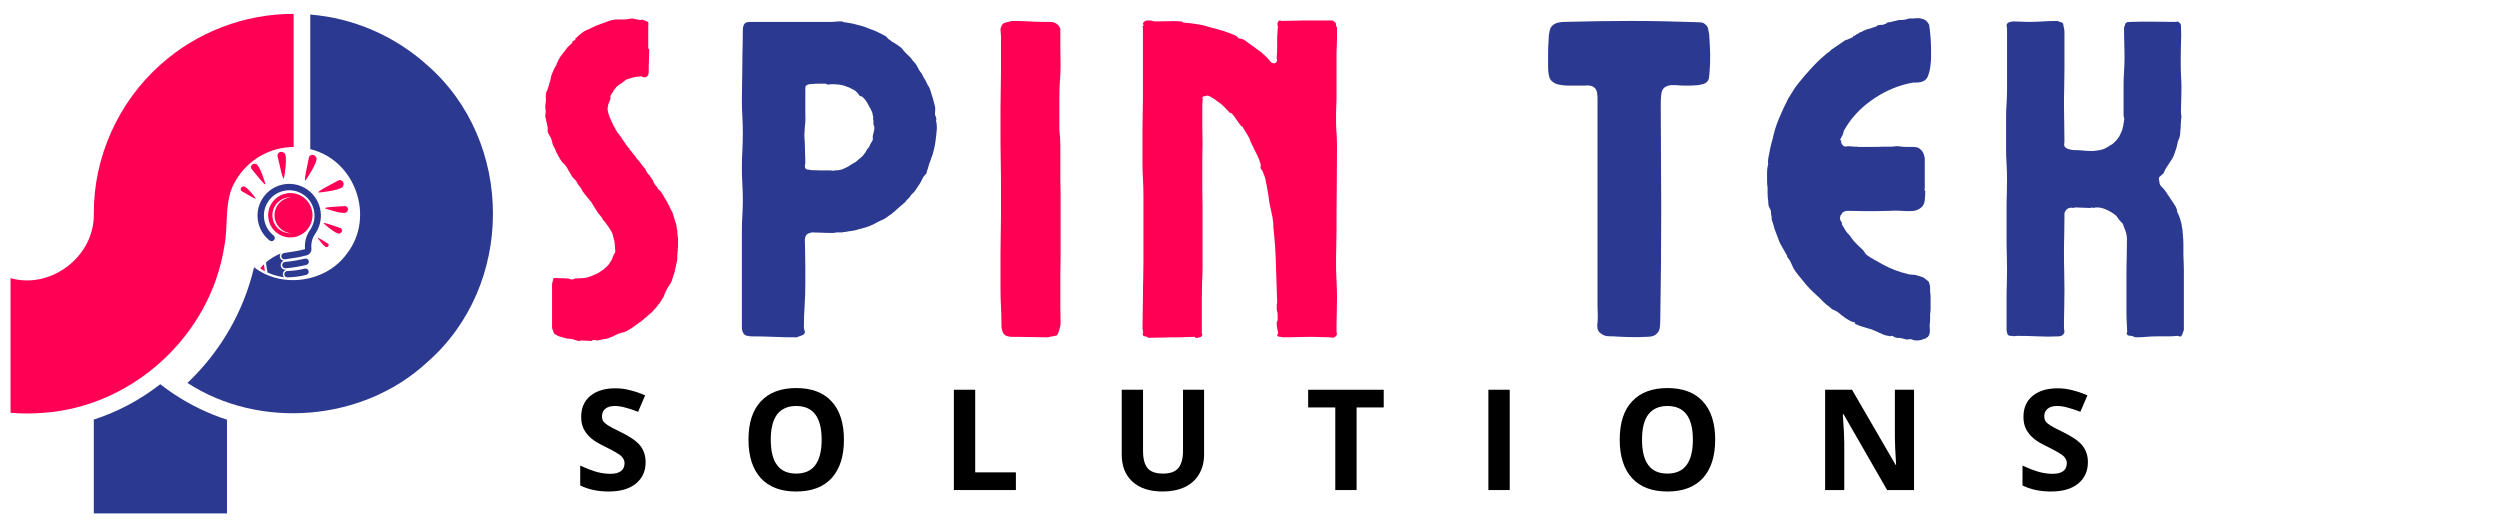
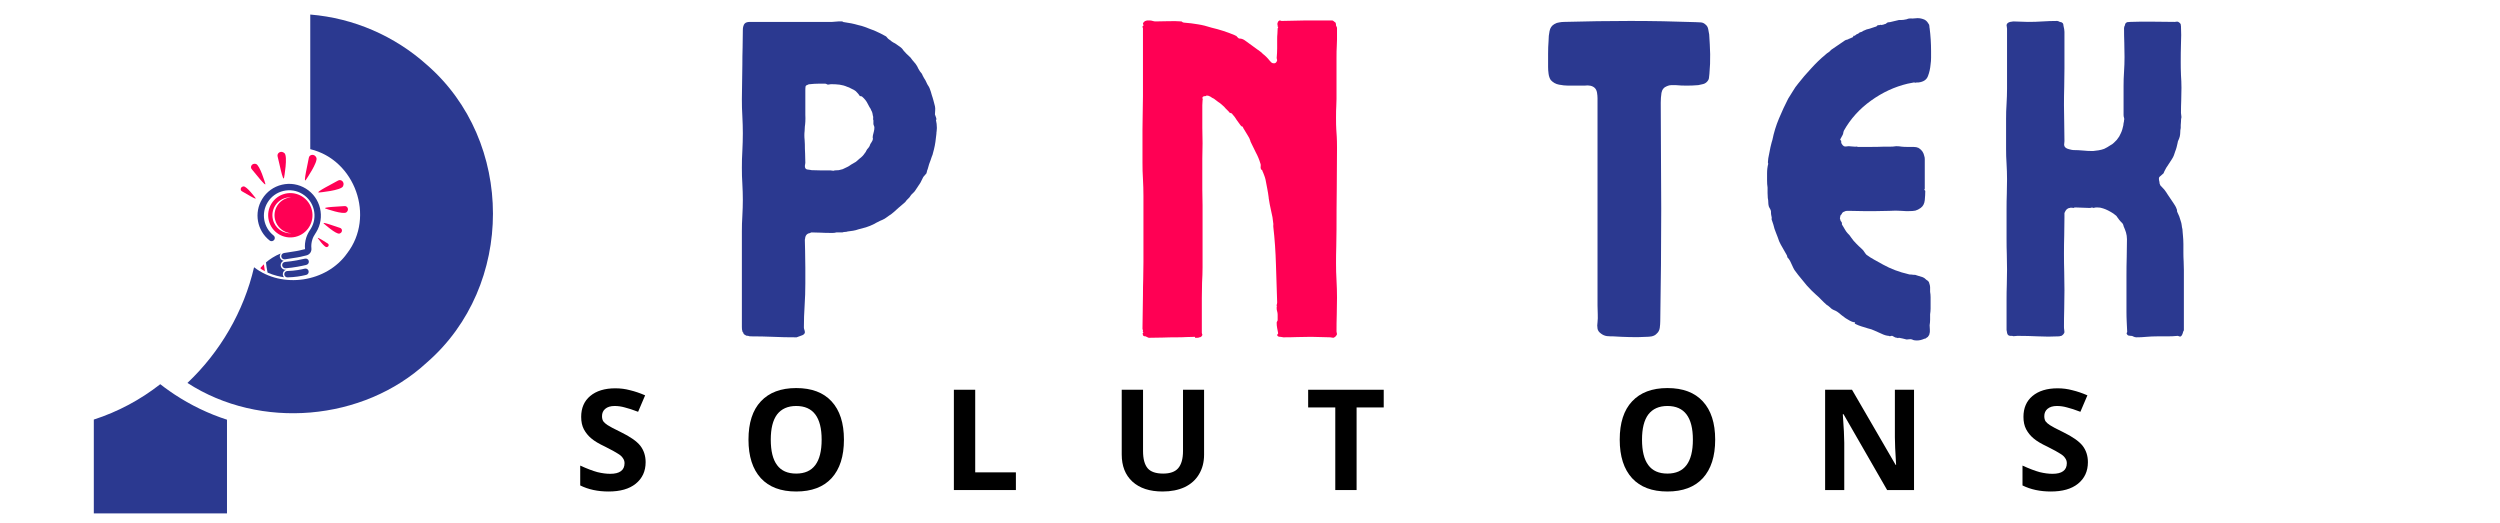
<svg xmlns="http://www.w3.org/2000/svg" width="215" zoomAndPan="magnify" viewBox="0 0 161.25 33.75" height="45" preserveAspectRatio="xMidYMid meet" version="1.0">
  <defs>
    <g />
    <clipPath id="fa146982fb">
      <path d="M 6.027 24.766 L 14.695 24.766 L 14.695 33.113 L 6.027 33.113 Z M 6.027 24.766 " clip-rule="nonzero" />
    </clipPath>
    <clipPath id="f7abb07d52">
      <path d="M 0.676 0.887 L 18.98 0.887 L 18.98 26.73 L 0.676 26.73 Z M 0.676 0.887 " clip-rule="nonzero" />
    </clipPath>
    <clipPath id="4b827725bc">
      <path d="M 18.266 17.262 L 19.965 17.262 L 19.965 17.918 L 18.266 17.918 Z M 18.266 17.262 " clip-rule="nonzero" />
    </clipPath>
  </defs>
  <g fill="#ff0054" fill-opacity="1">
    <g transform="translate(34.436, 21.757)">
      <g>
-         <path d="M 6.391 -20.562 C 6.348 -20.57 6.41 -20.555 6.578 -20.516 C 6.742 -20.484 6.828 -20.469 6.828 -20.469 L 6.859 -20.469 C 6.867 -20.469 6.879 -20.469 6.891 -20.469 C 6.898 -20.469 6.914 -20.469 6.938 -20.469 C 6.957 -20.469 6.969 -20.473 6.969 -20.484 C 6.969 -20.492 6.977 -20.5 7 -20.5 C 7 -20.5 7.004 -20.5 7.016 -20.5 C 7.023 -20.5 7.031 -20.488 7.031 -20.469 C 7.051 -20.469 7.117 -20.445 7.234 -20.406 C 7.254 -20.383 7.27 -20.375 7.281 -20.375 C 7.301 -20.375 7.32 -20.363 7.344 -20.344 C 7.383 -20.312 7.398 -20.27 7.391 -20.219 C 7.379 -20.164 7.375 -20.125 7.375 -20.094 L 7.375 -19.906 C 7.375 -19.695 7.375 -19.477 7.375 -19.25 C 7.375 -19.031 7.375 -18.816 7.375 -18.609 L 7.438 -18.609 C 7.438 -18.348 7.43 -18.098 7.422 -17.859 C 7.41 -17.617 7.406 -17.367 7.406 -17.109 C 7.406 -17.035 7.395 -16.977 7.375 -16.938 C 7.332 -16.844 7.266 -16.785 7.172 -16.766 L 7.141 -16.766 C 7.086 -16.766 7.02 -16.785 6.938 -16.828 L 6.859 -16.828 C 6.816 -16.828 6.77 -16.82 6.719 -16.812 C 6.664 -16.801 6.613 -16.797 6.562 -16.797 C 6.469 -16.773 6.375 -16.754 6.281 -16.734 C 6.195 -16.711 6.102 -16.68 6 -16.641 C 5.945 -16.609 5.891 -16.57 5.828 -16.531 C 5.773 -16.488 5.719 -16.441 5.656 -16.391 C 5.539 -16.328 5.43 -16.25 5.328 -16.156 L 5.125 -15.891 C 5.113 -15.848 5.086 -15.801 5.047 -15.75 C 5.004 -15.707 4.973 -15.656 4.953 -15.594 C 4.93 -15.562 4.926 -15.52 4.938 -15.469 C 4.945 -15.414 4.941 -15.375 4.922 -15.344 C 4.898 -15.258 4.867 -15.18 4.828 -15.109 C 4.797 -15.047 4.781 -14.977 4.781 -14.906 L 4.75 -14.781 C 4.75 -14.707 4.758 -14.629 4.781 -14.547 C 4.801 -14.473 4.82 -14.395 4.844 -14.312 L 5.016 -13.906 C 5.055 -13.844 5.082 -13.785 5.094 -13.734 C 5.113 -13.691 5.133 -13.648 5.156 -13.609 C 5.195 -13.555 5.234 -13.492 5.266 -13.422 C 5.305 -13.359 5.348 -13.285 5.391 -13.203 C 5.453 -13.148 5.504 -13.086 5.547 -13.016 C 5.598 -12.953 5.645 -12.879 5.688 -12.797 C 5.727 -12.742 5.77 -12.688 5.812 -12.625 C 5.863 -12.562 5.898 -12.504 5.922 -12.453 L 6.203 -12.094 C 6.266 -12.02 6.316 -11.953 6.359 -11.891 C 6.41 -11.836 6.469 -11.77 6.531 -11.688 C 6.57 -11.613 6.617 -11.547 6.672 -11.484 C 6.734 -11.43 6.785 -11.375 6.828 -11.312 C 6.879 -11.238 6.93 -11.164 6.984 -11.094 C 7.047 -11.02 7.109 -10.945 7.172 -10.875 C 7.211 -10.801 7.25 -10.727 7.281 -10.656 C 7.32 -10.582 7.375 -10.52 7.438 -10.469 L 7.672 -10.125 C 7.703 -10.039 7.738 -9.961 7.781 -9.891 C 7.82 -9.828 7.875 -9.766 7.938 -9.703 C 7.969 -9.629 8.008 -9.566 8.062 -9.516 C 8.125 -9.473 8.176 -9.422 8.219 -9.359 C 8.258 -9.297 8.297 -9.234 8.328 -9.172 C 8.359 -9.117 8.391 -9.066 8.422 -9.016 C 8.504 -8.891 8.555 -8.801 8.578 -8.75 C 8.672 -8.594 8.75 -8.438 8.812 -8.281 C 8.883 -8.164 8.93 -8.078 8.953 -8.016 L 9.125 -7.438 C 9.164 -7.352 9.191 -7.266 9.203 -7.172 C 9.211 -7.078 9.227 -6.977 9.25 -6.875 C 9.258 -6.844 9.258 -6.801 9.25 -6.75 C 9.25 -6.695 9.254 -6.656 9.266 -6.625 C 9.266 -6.582 9.27 -6.539 9.281 -6.5 C 9.289 -6.457 9.297 -6.422 9.297 -6.391 L 9.297 -6.031 C 9.297 -5.977 9.297 -5.922 9.297 -5.859 C 9.297 -5.797 9.285 -5.738 9.266 -5.688 L 9.297 -5.656 C 9.273 -5.594 9.266 -5.531 9.266 -5.469 C 9.266 -5.414 9.258 -5.363 9.25 -5.312 C 9.25 -5.227 9.25 -5.148 9.25 -5.078 C 9.25 -5.016 9.238 -4.945 9.219 -4.875 L 9.125 -4.438 C 9.102 -4.301 9.066 -4.164 9.016 -4.031 C 8.973 -3.906 8.93 -3.773 8.891 -3.641 C 8.848 -3.523 8.785 -3.414 8.703 -3.312 C 8.629 -3.207 8.566 -3.094 8.516 -2.969 C 8.473 -2.895 8.438 -2.812 8.406 -2.719 C 8.383 -2.633 8.344 -2.555 8.281 -2.484 C 8.238 -2.398 8.191 -2.32 8.141 -2.25 C 8.098 -2.188 8.047 -2.125 7.984 -2.062 C 7.91 -1.945 7.852 -1.875 7.812 -1.844 C 7.738 -1.758 7.664 -1.68 7.594 -1.609 C 7.531 -1.547 7.457 -1.484 7.375 -1.422 C 7.258 -1.305 7.172 -1.234 7.109 -1.203 C 7.055 -1.141 6.992 -1.082 6.922 -1.031 C 6.859 -0.988 6.797 -0.945 6.734 -0.906 L 6.5 -0.734 C 6.445 -0.691 6.383 -0.645 6.312 -0.594 C 6.238 -0.551 6.164 -0.508 6.094 -0.469 C 6.02 -0.406 5.922 -0.359 5.797 -0.328 C 5.68 -0.305 5.566 -0.273 5.453 -0.234 C 5.316 -0.172 5.188 -0.109 5.062 -0.047 C 4.945 0.004 4.82 0.051 4.688 0.094 C 4.594 0.102 4.492 0.117 4.391 0.141 C 4.297 0.16 4.203 0.18 4.109 0.203 L 4.078 0.203 C 4.023 0.203 3.977 0.191 3.938 0.172 L 3.797 0.172 C 3.797 0.172 3.789 0.172 3.781 0.172 C 3.77 0.172 3.766 0.172 3.766 0.172 L 3.766 0.234 C 3.742 0.234 3.734 0.234 3.734 0.234 L 3.062 0.203 C 3.039 0.203 3.016 0.207 2.984 0.219 C 2.953 0.227 2.93 0.234 2.922 0.234 L 2.859 0.234 C 2.797 0.211 2.727 0.191 2.656 0.172 C 2.594 0.148 2.523 0.129 2.453 0.109 C 2.41 0.098 2.352 0.094 2.281 0.094 C 2.219 0.094 2.145 0.082 2.062 0.062 C 1.988 0.039 1.914 0.02 1.844 0 C 1.781 -0.02 1.707 -0.039 1.625 -0.062 C 1.594 -0.082 1.555 -0.098 1.516 -0.109 C 1.473 -0.129 1.438 -0.148 1.406 -0.172 C 1.301 -0.234 1.25 -0.312 1.25 -0.406 C 1.227 -0.445 1.207 -0.488 1.188 -0.531 C 1.176 -0.582 1.172 -0.629 1.172 -0.672 L 1.172 -3.406 C 1.172 -3.445 1.176 -3.488 1.188 -3.531 C 1.207 -3.57 1.219 -3.598 1.219 -3.609 C 1.219 -3.711 1.238 -3.781 1.281 -3.812 C 1.32 -3.832 1.379 -3.836 1.453 -3.828 C 1.535 -3.816 1.594 -3.812 1.625 -3.812 L 1.688 -3.812 C 1.707 -3.812 1.723 -3.812 1.734 -3.812 C 1.742 -3.812 1.758 -3.812 1.781 -3.812 L 1.891 -3.812 C 1.91 -3.812 1.922 -3.812 1.922 -3.812 C 1.922 -3.812 1.93 -3.812 1.953 -3.812 C 1.992 -3.812 2.035 -3.805 2.078 -3.797 C 2.129 -3.797 2.164 -3.797 2.188 -3.797 C 2.227 -3.797 2.266 -3.785 2.297 -3.766 C 2.336 -3.742 2.379 -3.734 2.422 -3.734 L 2.453 -3.734 C 2.453 -3.734 2.457 -3.734 2.469 -3.734 C 2.477 -3.734 2.488 -3.734 2.5 -3.734 C 2.52 -3.734 2.547 -3.742 2.578 -3.766 C 2.609 -3.785 2.633 -3.797 2.656 -3.797 C 2.789 -3.797 2.895 -3.801 2.969 -3.812 C 3.07 -3.812 3.164 -3.816 3.25 -3.828 C 3.332 -3.836 3.414 -3.852 3.5 -3.875 C 3.676 -3.938 3.867 -4.016 4.078 -4.109 C 4.16 -4.148 4.227 -4.191 4.281 -4.234 C 4.344 -4.285 4.398 -4.32 4.453 -4.344 C 4.598 -4.457 4.727 -4.582 4.844 -4.719 C 4.875 -4.781 4.91 -4.836 4.953 -4.891 C 4.992 -4.953 5.023 -5.004 5.047 -5.047 C 5.066 -5.098 5.082 -5.148 5.094 -5.203 C 5.113 -5.254 5.133 -5.297 5.156 -5.328 C 5.176 -5.367 5.195 -5.406 5.219 -5.438 C 5.238 -5.469 5.25 -5.504 5.25 -5.547 L 5.25 -5.594 C 5.25 -5.656 5.242 -5.707 5.234 -5.75 C 5.223 -5.801 5.219 -5.859 5.219 -5.922 C 5.219 -6.098 5.188 -6.27 5.125 -6.438 C 5.113 -6.539 5.086 -6.641 5.047 -6.734 C 5.004 -6.828 4.953 -6.914 4.891 -7 C 4.836 -7.094 4.77 -7.191 4.688 -7.297 C 4.613 -7.41 4.535 -7.504 4.453 -7.578 C 4.422 -7.672 4.375 -7.75 4.312 -7.812 C 4.258 -7.875 4.203 -7.941 4.141 -8.016 C 4.066 -8.129 3.992 -8.242 3.922 -8.359 C 3.848 -8.484 3.773 -8.602 3.703 -8.719 L 3.266 -9.25 C 3.223 -9.301 3.18 -9.359 3.141 -9.422 C 3.109 -9.492 3.07 -9.562 3.031 -9.625 C 2.969 -9.695 2.91 -9.77 2.859 -9.844 C 2.816 -9.926 2.77 -10.008 2.719 -10.094 C 2.656 -10.164 2.594 -10.227 2.531 -10.281 C 2.477 -10.344 2.43 -10.414 2.391 -10.5 C 2.328 -10.594 2.27 -10.688 2.219 -10.781 C 2.176 -10.883 2.125 -10.973 2.062 -11.047 C 2.008 -11.129 1.945 -11.195 1.875 -11.25 C 1.812 -11.312 1.758 -11.379 1.719 -11.453 C 1.656 -11.555 1.602 -11.645 1.562 -11.719 C 1.531 -11.801 1.492 -11.867 1.453 -11.922 C 1.422 -12.023 1.383 -12.113 1.344 -12.188 C 1.301 -12.258 1.258 -12.336 1.219 -12.422 C 1.207 -12.461 1.195 -12.508 1.188 -12.562 C 1.176 -12.625 1.16 -12.68 1.141 -12.734 C 1.117 -12.816 1.082 -12.895 1.031 -12.969 C 0.988 -13.051 0.945 -13.129 0.906 -13.203 C 0.883 -13.266 0.879 -13.328 0.891 -13.391 C 0.898 -13.461 0.895 -13.531 0.875 -13.594 L 0.781 -14.047 C 0.781 -14.086 0.77 -14.129 0.75 -14.172 C 0.738 -14.211 0.734 -14.238 0.734 -14.25 C 0.734 -14.312 0.738 -14.367 0.75 -14.422 C 0.758 -14.484 0.766 -14.555 0.766 -14.641 C 0.742 -14.691 0.734 -14.797 0.734 -14.953 C 0.754 -14.953 0.758 -14.957 0.75 -14.969 C 0.738 -14.977 0.734 -14.984 0.734 -14.984 C 0.754 -15.047 0.766 -15.102 0.766 -15.156 C 0.766 -15.219 0.77 -15.27 0.781 -15.312 C 0.781 -15.383 0.773 -15.453 0.766 -15.516 C 0.766 -15.586 0.77 -15.664 0.781 -15.75 C 0.801 -15.82 0.828 -15.883 0.859 -15.938 C 0.891 -16 0.914 -16.07 0.938 -16.156 L 1.016 -16.438 C 1.055 -16.539 1.082 -16.641 1.094 -16.734 C 1.102 -16.828 1.129 -16.914 1.172 -17 C 1.223 -17.156 1.301 -17.32 1.406 -17.5 C 1.438 -17.531 1.457 -17.57 1.469 -17.625 C 1.477 -17.676 1.492 -17.711 1.516 -17.734 C 1.555 -17.828 1.602 -17.922 1.656 -18.016 C 1.719 -18.117 1.781 -18.207 1.844 -18.281 L 2.156 -18.688 C 2.195 -18.727 2.234 -18.766 2.266 -18.797 C 2.305 -18.836 2.348 -18.879 2.391 -18.922 L 2.484 -18.984 C 2.484 -19.004 2.477 -19.016 2.469 -19.016 C 2.457 -19.023 2.453 -19.031 2.453 -19.031 C 2.473 -19.07 2.504 -19.102 2.547 -19.125 C 2.598 -19.145 2.645 -19.164 2.688 -19.188 L 2.656 -19.25 C 2.727 -19.32 2.801 -19.391 2.875 -19.453 C 2.957 -19.523 3.039 -19.594 3.125 -19.656 C 3.219 -19.727 3.316 -19.785 3.422 -19.828 C 3.535 -19.867 3.641 -19.914 3.734 -19.969 C 3.93 -20.07 4.145 -20.16 4.375 -20.234 C 4.488 -20.273 4.602 -20.316 4.719 -20.359 C 4.832 -20.41 4.953 -20.445 5.078 -20.469 C 5.148 -20.488 5.219 -20.5 5.281 -20.5 C 5.352 -20.5 5.422 -20.5 5.484 -20.5 L 5.547 -20.5 C 5.555 -20.5 5.566 -20.5 5.578 -20.5 C 5.586 -20.5 5.602 -20.5 5.625 -20.5 L 5.75 -20.5 C 5.758 -20.5 5.766 -20.5 5.766 -20.5 C 5.766 -20.5 5.773 -20.5 5.797 -20.5 C 5.898 -20.5 6 -20.508 6.094 -20.531 C 6.188 -20.551 6.285 -20.562 6.391 -20.562 Z M 6.391 -20.562 " />
-       </g>
+         </g>
    </g>
  </g>
  <g fill="#2b3990" fill-opacity="1">
    <g transform="translate(45.96, 21.757)">
      <g>
        <path d="M 5.984 -3.469 C 5.984 -3.758 5.984 -4.098 5.984 -4.484 C 5.984 -4.879 5.977 -5.242 5.969 -5.578 C 5.957 -5.922 5.953 -6.148 5.953 -6.266 C 5.953 -6.305 5.957 -6.344 5.969 -6.375 C 5.977 -6.406 5.984 -6.438 5.984 -6.469 C 6.016 -6.582 6.082 -6.66 6.188 -6.703 C 6.219 -6.703 6.254 -6.711 6.297 -6.734 C 6.336 -6.754 6.367 -6.766 6.391 -6.766 C 6.598 -6.766 6.797 -6.758 6.984 -6.75 C 7.18 -6.738 7.379 -6.734 7.578 -6.734 C 7.641 -6.734 7.703 -6.734 7.766 -6.734 C 7.836 -6.734 7.91 -6.742 7.984 -6.766 L 8.375 -6.766 C 8.426 -6.785 8.477 -6.797 8.531 -6.797 C 8.594 -6.797 8.656 -6.805 8.719 -6.828 C 8.832 -6.848 8.945 -6.863 9.062 -6.875 C 9.188 -6.895 9.305 -6.926 9.422 -6.969 C 9.578 -7.008 9.734 -7.051 9.891 -7.094 C 10.047 -7.145 10.191 -7.203 10.328 -7.266 C 10.398 -7.297 10.477 -7.336 10.562 -7.391 C 10.656 -7.441 10.738 -7.484 10.812 -7.516 C 10.914 -7.555 11.016 -7.602 11.109 -7.656 C 11.203 -7.719 11.289 -7.781 11.375 -7.844 C 11.488 -7.914 11.594 -7.992 11.688 -8.078 C 11.789 -8.172 11.891 -8.258 11.984 -8.344 L 12.422 -8.719 C 12.461 -8.781 12.52 -8.848 12.594 -8.922 C 12.676 -8.992 12.734 -9.062 12.766 -9.125 C 12.805 -9.188 12.859 -9.242 12.922 -9.297 C 12.992 -9.359 13.051 -9.426 13.094 -9.5 C 13.145 -9.582 13.195 -9.66 13.25 -9.734 C 13.301 -9.816 13.352 -9.895 13.406 -9.969 L 13.594 -10.344 C 13.625 -10.383 13.66 -10.426 13.703 -10.469 C 13.742 -10.508 13.773 -10.547 13.797 -10.578 C 13.805 -10.617 13.816 -10.66 13.828 -10.703 C 13.836 -10.754 13.852 -10.801 13.875 -10.844 L 13.969 -11.172 C 14.008 -11.266 14.039 -11.348 14.062 -11.422 C 14.094 -11.504 14.117 -11.582 14.141 -11.656 C 14.18 -11.738 14.207 -11.816 14.219 -11.891 C 14.238 -11.973 14.258 -12.051 14.281 -12.125 C 14.32 -12.281 14.352 -12.441 14.375 -12.609 C 14.395 -12.773 14.414 -12.945 14.438 -13.125 C 14.438 -13.176 14.441 -13.234 14.453 -13.297 C 14.461 -13.367 14.469 -13.438 14.469 -13.5 C 14.469 -13.594 14.461 -13.68 14.453 -13.766 C 14.441 -13.859 14.426 -13.945 14.406 -14.031 C 14.406 -14.031 14.41 -14.031 14.422 -14.031 C 14.43 -14.031 14.438 -14.035 14.438 -14.047 C 14.438 -14.109 14.426 -14.16 14.406 -14.203 C 14.383 -14.254 14.363 -14.312 14.344 -14.375 C 14.344 -14.469 14.348 -14.555 14.359 -14.641 C 14.367 -14.734 14.363 -14.82 14.344 -14.906 C 14.32 -15.02 14.289 -15.141 14.25 -15.266 C 14.219 -15.391 14.18 -15.508 14.141 -15.625 C 14.117 -15.707 14.098 -15.781 14.078 -15.844 C 14.055 -15.914 14.031 -15.988 14 -16.062 C 13.977 -16.125 13.945 -16.18 13.906 -16.234 C 13.863 -16.297 13.828 -16.363 13.797 -16.438 C 13.754 -16.539 13.703 -16.633 13.641 -16.719 C 13.586 -16.812 13.539 -16.906 13.5 -17 C 13.414 -17.094 13.344 -17.195 13.281 -17.312 C 13.227 -17.438 13.164 -17.547 13.094 -17.641 L 13 -17.75 C 12.926 -17.832 12.848 -17.93 12.766 -18.047 L 12.516 -18.281 C 12.453 -18.344 12.391 -18.41 12.328 -18.484 C 12.273 -18.566 12.219 -18.633 12.156 -18.688 L 11.781 -18.953 C 11.695 -18.992 11.625 -19.035 11.562 -19.078 C 11.508 -19.129 11.445 -19.176 11.375 -19.219 C 11.332 -19.25 11.289 -19.289 11.25 -19.344 C 11.219 -19.395 11.172 -19.43 11.109 -19.453 C 11.023 -19.504 10.938 -19.551 10.844 -19.594 C 10.75 -19.633 10.648 -19.68 10.547 -19.734 C 10.516 -19.754 10.469 -19.773 10.406 -19.797 C 10.352 -19.816 10.297 -19.836 10.234 -19.859 C 10.098 -19.91 9.961 -19.961 9.828 -20.016 C 9.691 -20.066 9.547 -20.109 9.391 -20.141 C 9.254 -20.18 9.109 -20.219 8.953 -20.25 C 8.797 -20.281 8.641 -20.305 8.484 -20.328 C 8.461 -20.328 8.441 -20.332 8.422 -20.344 C 8.398 -20.363 8.375 -20.375 8.344 -20.375 L 8.109 -20.375 C 8.047 -20.375 7.977 -20.367 7.906 -20.359 C 7.844 -20.348 7.781 -20.344 7.719 -20.344 L 5.953 -20.344 C 5.754 -20.344 5.41 -20.344 4.922 -20.344 C 4.441 -20.344 3.953 -20.344 3.453 -20.344 C 2.961 -20.344 2.617 -20.344 2.422 -20.344 C 2.336 -20.344 2.281 -20.336 2.25 -20.328 C 2.113 -20.305 2.023 -20.219 1.984 -20.062 C 1.961 -20 1.953 -19.91 1.953 -19.797 C 1.953 -19.43 1.945 -19.062 1.938 -18.688 C 1.926 -18.32 1.922 -17.953 1.922 -17.578 C 1.922 -17.211 1.914 -16.844 1.906 -16.469 C 1.895 -16.102 1.891 -15.734 1.891 -15.359 C 1.891 -14.992 1.898 -14.625 1.922 -14.25 C 1.941 -13.883 1.953 -13.52 1.953 -13.156 C 1.953 -12.781 1.941 -12.406 1.922 -12.031 C 1.898 -11.664 1.891 -11.301 1.891 -10.938 C 1.891 -10.582 1.898 -10.234 1.922 -9.891 C 1.941 -9.555 1.953 -9.211 1.953 -8.859 C 1.953 -8.535 1.941 -8.195 1.922 -7.844 C 1.898 -7.488 1.891 -7.148 1.891 -6.828 L 1.891 -4.75 C 1.891 -4.414 1.891 -4.07 1.891 -3.719 C 1.891 -3.375 1.891 -3.039 1.891 -2.719 L 1.891 -0.672 C 1.891 -0.555 1.898 -0.469 1.922 -0.406 C 1.922 -0.363 1.941 -0.328 1.984 -0.297 C 1.984 -0.234 2.031 -0.18 2.125 -0.141 C 2.145 -0.109 2.203 -0.094 2.297 -0.094 C 2.336 -0.07 2.406 -0.062 2.5 -0.062 C 2.969 -0.062 3.441 -0.051 3.922 -0.031 C 4.398 -0.008 4.879 0 5.359 0 L 5.422 0 C 5.535 -0.039 5.633 -0.078 5.719 -0.109 C 5.852 -0.148 5.93 -0.211 5.953 -0.297 L 5.953 -0.344 C 5.953 -0.383 5.941 -0.43 5.922 -0.484 C 5.898 -0.547 5.891 -0.598 5.891 -0.641 C 5.891 -1.109 5.906 -1.578 5.938 -2.047 C 5.969 -2.523 5.984 -3 5.984 -3.469 Z M 5.953 -13.594 C 5.953 -13.625 5.957 -13.664 5.969 -13.719 C 5.977 -13.781 5.984 -13.844 5.984 -13.906 C 5.992 -14.062 5.992 -14.207 5.984 -14.344 C 5.984 -14.477 5.984 -14.613 5.984 -14.75 L 5.984 -15.922 C 5.984 -16.035 5.988 -16.125 6 -16.188 C 6.02 -16.238 6.07 -16.273 6.156 -16.297 C 6.176 -16.316 6.223 -16.328 6.297 -16.328 C 6.473 -16.348 6.645 -16.359 6.812 -16.359 C 6.977 -16.359 7.133 -16.359 7.281 -16.359 C 7.301 -16.359 7.352 -16.336 7.438 -16.297 L 7.641 -16.328 C 7.836 -16.328 8.02 -16.316 8.188 -16.297 C 8.363 -16.273 8.531 -16.227 8.688 -16.156 C 8.77 -16.133 8.844 -16.102 8.906 -16.062 C 8.977 -16.02 9.051 -15.984 9.125 -15.953 C 9.207 -15.91 9.273 -15.852 9.328 -15.781 C 9.391 -15.719 9.445 -15.645 9.5 -15.562 C 9.539 -15.551 9.57 -15.547 9.594 -15.547 C 9.613 -15.547 9.633 -15.535 9.656 -15.516 C 9.812 -15.379 9.926 -15.234 10 -15.078 C 10.039 -14.992 10.082 -14.914 10.125 -14.844 C 10.176 -14.781 10.211 -14.711 10.234 -14.641 C 10.273 -14.578 10.301 -14.516 10.312 -14.453 C 10.32 -14.398 10.332 -14.344 10.344 -14.281 C 10.363 -14.25 10.367 -14.203 10.359 -14.141 C 10.348 -14.078 10.352 -14.031 10.375 -14 L 10.375 -13.766 C 10.375 -13.742 10.383 -13.707 10.406 -13.656 C 10.426 -13.613 10.438 -13.57 10.438 -13.531 C 10.438 -13.445 10.426 -13.363 10.406 -13.281 C 10.383 -13.195 10.363 -13.113 10.344 -13.031 C 10.332 -12.988 10.328 -12.945 10.328 -12.906 C 10.336 -12.875 10.344 -12.836 10.344 -12.797 C 10.332 -12.723 10.301 -12.648 10.25 -12.578 C 10.195 -12.516 10.156 -12.43 10.125 -12.328 C 10.082 -12.254 10.031 -12.188 9.969 -12.125 C 9.945 -12.094 9.926 -12.055 9.906 -12.016 C 9.895 -11.973 9.867 -11.93 9.828 -11.891 C 9.742 -11.754 9.625 -11.629 9.469 -11.516 C 9.414 -11.473 9.363 -11.426 9.312 -11.375 C 9.27 -11.332 9.207 -11.289 9.125 -11.25 C 9.062 -11.219 9 -11.18 8.938 -11.141 C 8.883 -11.098 8.82 -11.055 8.75 -11.016 L 8.391 -10.844 C 8.316 -10.82 8.234 -10.801 8.141 -10.781 C 8.055 -10.77 7.969 -10.766 7.875 -10.766 C 7.832 -10.742 7.785 -10.738 7.734 -10.75 C 7.691 -10.758 7.648 -10.766 7.609 -10.766 C 7.41 -10.766 7.207 -10.766 7 -10.766 C 6.801 -10.773 6.609 -10.781 6.422 -10.781 C 6.379 -10.781 6.344 -10.785 6.312 -10.797 C 6.281 -10.805 6.242 -10.812 6.203 -10.812 C 6.035 -10.812 5.953 -10.891 5.953 -11.047 L 5.984 -11.25 C 5.984 -11.469 5.977 -11.672 5.969 -11.859 C 5.957 -12.055 5.953 -12.254 5.953 -12.453 C 5.953 -12.547 5.945 -12.641 5.938 -12.734 C 5.926 -12.836 5.922 -12.938 5.922 -13.031 C 5.922 -13.125 5.926 -13.219 5.938 -13.312 C 5.945 -13.414 5.953 -13.508 5.953 -13.594 Z M 5.953 -13.594 " />
      </g>
    </g>
  </g>
  <g fill="#ff0054" fill-opacity="1">
    <g transform="translate(62.642, 21.757)">
      <g>
-         <path d="M 1.922 -10.203 L 1.922 -7.844 C 1.922 -7.457 1.914 -7.062 1.906 -6.656 C 1.895 -6.258 1.891 -5.867 1.891 -5.484 L 1.891 -3.156 C 1.891 -2.758 1.898 -2.363 1.922 -1.969 C 1.941 -1.57 1.953 -1.176 1.953 -0.781 C 1.953 -0.645 1.961 -0.551 1.984 -0.5 C 2.035 -0.238 2.172 -0.094 2.391 -0.062 C 2.461 -0.039 2.535 -0.031 2.609 -0.031 C 2.691 -0.031 2.773 -0.031 2.859 -0.031 C 3.191 -0.031 3.535 -0.023 3.891 -0.016 C 4.254 -0.004 4.598 0 4.922 0 C 4.984 0 5.035 -0.008 5.078 -0.031 C 5.129 -0.051 5.195 -0.062 5.281 -0.062 C 5.312 -0.082 5.359 -0.094 5.422 -0.094 C 5.484 -0.102 5.531 -0.129 5.562 -0.172 C 5.602 -0.234 5.645 -0.344 5.688 -0.5 C 5.738 -0.656 5.766 -0.801 5.766 -0.938 C 5.766 -1.281 5.758 -1.625 5.75 -1.969 C 5.75 -2.312 5.75 -2.656 5.75 -3 C 5.75 -3.352 5.75 -3.703 5.75 -4.047 C 5.758 -4.398 5.766 -4.742 5.766 -5.078 L 5.766 -7.172 C 5.766 -7.504 5.766 -7.844 5.766 -8.188 C 5.766 -8.539 5.766 -8.895 5.766 -9.25 C 5.766 -9.594 5.758 -9.93 5.75 -10.266 C 5.75 -10.609 5.75 -10.957 5.75 -11.312 C 5.75 -11.664 5.75 -12.008 5.75 -12.344 C 5.75 -12.688 5.727 -13.031 5.688 -13.375 L 5.688 -15.453 C 5.688 -15.805 5.695 -16.156 5.719 -16.5 C 5.75 -16.852 5.766 -17.203 5.766 -17.547 C 5.766 -17.879 5.758 -18.219 5.75 -18.562 C 5.75 -18.914 5.75 -19.27 5.75 -19.625 L 5.75 -19.906 C 5.664 -20.125 5.508 -20.266 5.281 -20.328 C 5.195 -20.336 5.113 -20.344 5.031 -20.344 C 4.957 -20.344 4.883 -20.344 4.812 -20.344 C 4.457 -20.344 4.102 -20.352 3.75 -20.375 C 3.406 -20.395 3.062 -20.406 2.719 -20.406 C 2.613 -20.406 2.504 -20.383 2.391 -20.344 C 2.348 -20.332 2.297 -20.32 2.234 -20.312 C 2.18 -20.301 2.125 -20.273 2.062 -20.234 C 1.988 -20.16 1.93 -20.051 1.891 -19.906 L 1.891 -19.828 C 1.891 -19.766 1.895 -19.695 1.906 -19.625 C 1.914 -19.562 1.922 -19.504 1.922 -19.453 L 1.922 -17.141 C 1.922 -16.754 1.914 -16.363 1.906 -15.969 C 1.895 -15.582 1.891 -15.195 1.891 -14.812 L 1.891 -12.516 C 1.891 -12.141 1.895 -11.754 1.906 -11.359 C 1.914 -10.973 1.922 -10.586 1.922 -10.203 Z M 1.922 -10.203 " />
-       </g>
+         </g>
    </g>
  </g>
  <g fill="#ff0054" fill-opacity="1">
    <g transform="translate(71.799, 21.757)">
      <g>
        <path d="M 5.281 -0.031 L 5.281 0.031 C 5.312 0.031 5.359 0.031 5.422 0.031 C 5.484 0.031 5.531 0.02 5.562 0 C 5.645 0 5.707 -0.047 5.75 -0.141 C 5.758 -0.16 5.754 -0.188 5.734 -0.219 C 5.723 -0.25 5.719 -0.273 5.719 -0.297 L 5.719 -2.531 C 5.719 -2.863 5.723 -3.195 5.734 -3.531 C 5.754 -3.875 5.766 -4.203 5.766 -4.516 L 5.766 -6.531 C 5.766 -6.863 5.766 -7.195 5.766 -7.531 C 5.766 -7.875 5.766 -8.203 5.766 -8.516 C 5.766 -8.848 5.758 -9.18 5.75 -9.516 C 5.75 -9.859 5.75 -10.195 5.75 -10.531 C 5.75 -10.852 5.75 -11.188 5.75 -11.531 C 5.758 -11.875 5.766 -12.203 5.766 -12.516 C 5.766 -12.836 5.758 -13.172 5.75 -13.516 C 5.75 -13.859 5.75 -14.191 5.75 -14.516 L 5.75 -14.641 C 5.75 -14.754 5.75 -14.863 5.75 -14.969 C 5.758 -15.07 5.766 -15.176 5.766 -15.281 C 5.785 -15.32 5.785 -15.359 5.766 -15.391 C 5.754 -15.43 5.754 -15.461 5.766 -15.484 C 5.785 -15.535 5.863 -15.562 6 -15.562 L 6 -15.594 C 6.102 -15.594 6.164 -15.582 6.188 -15.562 C 6.195 -15.562 6.203 -15.555 6.203 -15.547 C 6.203 -15.547 6.211 -15.547 6.234 -15.547 C 6.359 -15.461 6.445 -15.41 6.5 -15.391 C 6.594 -15.316 6.68 -15.25 6.766 -15.188 C 6.859 -15.133 6.945 -15.066 7.031 -14.984 C 7.125 -14.91 7.195 -14.836 7.25 -14.766 C 7.312 -14.703 7.375 -14.641 7.438 -14.578 L 7.516 -14.484 C 7.555 -14.473 7.594 -14.461 7.625 -14.453 C 7.656 -14.441 7.68 -14.414 7.703 -14.375 C 7.797 -14.281 7.883 -14.16 7.969 -14.016 C 8.062 -13.879 8.145 -13.766 8.219 -13.672 L 8.281 -13.609 C 8.301 -13.598 8.316 -13.594 8.328 -13.594 C 8.336 -13.594 8.344 -13.594 8.344 -13.594 C 8.375 -13.551 8.391 -13.52 8.391 -13.5 L 8.656 -13.062 C 8.695 -13 8.734 -12.938 8.766 -12.875 C 8.797 -12.82 8.816 -12.77 8.828 -12.719 C 8.848 -12.695 8.859 -12.664 8.859 -12.625 C 8.973 -12.395 9.086 -12.16 9.203 -11.922 C 9.328 -11.691 9.426 -11.453 9.5 -11.203 C 9.52 -11.16 9.523 -11.109 9.516 -11.047 C 9.504 -10.992 9.508 -10.926 9.531 -10.844 C 9.551 -10.82 9.57 -10.805 9.594 -10.797 C 9.613 -10.785 9.625 -10.766 9.625 -10.734 C 9.664 -10.648 9.703 -10.562 9.734 -10.469 C 9.773 -10.375 9.805 -10.273 9.828 -10.172 C 9.867 -9.984 9.906 -9.789 9.938 -9.594 C 9.977 -9.395 10.008 -9.203 10.031 -9.016 L 10.031 -8.984 C 10.07 -8.711 10.125 -8.438 10.188 -8.156 C 10.258 -7.883 10.305 -7.613 10.328 -7.344 C 10.336 -7.32 10.336 -7.289 10.328 -7.25 C 10.328 -7.219 10.328 -7.18 10.328 -7.141 C 10.422 -6.328 10.477 -5.508 10.5 -4.688 C 10.531 -3.875 10.555 -3.062 10.578 -2.25 C 10.578 -2.188 10.562 -2.117 10.531 -2.047 L 10.547 -2.047 C 10.547 -2.047 10.551 -2.039 10.562 -2.031 C 10.57 -2.02 10.578 -2.016 10.578 -2.016 L 10.547 -1.984 C 10.547 -1.961 10.547 -1.945 10.547 -1.938 C 10.547 -1.926 10.547 -1.898 10.547 -1.859 C 10.547 -1.805 10.555 -1.742 10.578 -1.672 C 10.598 -1.609 10.609 -1.535 10.609 -1.453 L 10.609 -1.109 C 10.609 -1.086 10.598 -1.062 10.578 -1.031 C 10.555 -1 10.547 -0.969 10.547 -0.938 C 10.547 -0.82 10.555 -0.707 10.578 -0.594 C 10.598 -0.488 10.617 -0.379 10.641 -0.266 C 10.641 -0.242 10.629 -0.223 10.609 -0.203 C 10.586 -0.18 10.578 -0.16 10.578 -0.141 C 10.598 -0.066 10.664 -0.031 10.781 -0.031 C 10.82 -0.031 10.859 -0.023 10.891 -0.016 C 10.922 -0.004 10.945 0 10.969 0 C 11.27 0 11.57 -0.004 11.875 -0.016 C 12.176 -0.023 12.473 -0.031 12.766 -0.031 C 12.984 -0.031 13.191 -0.023 13.391 -0.016 C 13.598 -0.004 13.801 0 14 0 L 14.203 0.031 C 14.316 -0.008 14.395 -0.086 14.438 -0.203 C 14.438 -0.223 14.43 -0.25 14.422 -0.281 C 14.41 -0.32 14.406 -0.352 14.406 -0.375 C 14.406 -0.75 14.41 -1.113 14.422 -1.469 C 14.43 -1.832 14.438 -2.195 14.438 -2.562 C 14.438 -2.938 14.426 -3.305 14.406 -3.672 C 14.383 -4.047 14.375 -4.414 14.375 -4.781 C 14.375 -5.145 14.379 -5.508 14.391 -5.875 C 14.398 -6.238 14.406 -6.602 14.406 -6.969 C 14.406 -7.844 14.41 -8.719 14.422 -9.594 C 14.43 -10.469 14.438 -11.344 14.438 -12.219 C 14.438 -12.551 14.43 -12.789 14.422 -12.938 C 14.41 -13.094 14.398 -13.254 14.391 -13.422 C 14.379 -13.586 14.375 -13.836 14.375 -14.172 C 14.375 -14.504 14.379 -14.742 14.391 -14.891 C 14.398 -15.047 14.406 -15.207 14.406 -15.375 C 14.406 -15.539 14.406 -15.781 14.406 -16.094 L 14.406 -18.016 C 14.406 -18.348 14.41 -18.594 14.422 -18.75 C 14.43 -18.906 14.438 -19.062 14.438 -19.219 C 14.438 -19.383 14.438 -19.625 14.438 -19.938 C 14.438 -19.977 14.426 -20.016 14.406 -20.047 C 14.383 -20.078 14.375 -20.102 14.375 -20.125 C 14.375 -20.195 14.363 -20.254 14.344 -20.297 C 14.344 -20.297 14.32 -20.312 14.281 -20.344 C 14.258 -20.363 14.234 -20.383 14.203 -20.406 C 14.18 -20.426 14.148 -20.438 14.109 -20.438 L 12.422 -20.438 C 12.172 -20.438 11.91 -20.43 11.641 -20.422 C 11.379 -20.41 11.125 -20.406 10.875 -20.406 C 10.852 -20.406 10.832 -20.41 10.812 -20.422 C 10.789 -20.43 10.766 -20.438 10.734 -20.438 C 10.648 -20.395 10.609 -20.336 10.609 -20.266 C 10.586 -20.242 10.582 -20.219 10.594 -20.188 C 10.602 -20.156 10.609 -20.133 10.609 -20.125 L 10.609 -20.031 C 10.609 -20.031 10.613 -20.031 10.625 -20.031 C 10.633 -20.031 10.641 -20.031 10.641 -20.031 L 10.641 -20 C 10.641 -19.977 10.633 -19.961 10.625 -19.953 C 10.613 -19.941 10.609 -19.926 10.609 -19.906 C 10.609 -19.789 10.602 -19.68 10.594 -19.578 C 10.582 -19.473 10.578 -19.363 10.578 -19.25 C 10.578 -19.051 10.578 -18.848 10.578 -18.641 C 10.578 -18.441 10.566 -18.234 10.547 -18.016 C 10.547 -17.992 10.551 -17.969 10.562 -17.938 C 10.57 -17.914 10.578 -17.895 10.578 -17.875 C 10.547 -17.738 10.477 -17.672 10.375 -17.672 C 10.301 -17.672 10.242 -17.691 10.203 -17.734 C 10.18 -17.742 10.164 -17.758 10.156 -17.781 C 10.145 -17.801 10.125 -17.82 10.094 -17.844 C 9.957 -18.02 9.812 -18.164 9.656 -18.281 L 9.562 -18.375 C 9.52 -18.406 9.477 -18.438 9.438 -18.469 C 9.406 -18.5 9.367 -18.523 9.328 -18.547 L 8.812 -18.922 C 8.727 -18.984 8.633 -19.051 8.531 -19.125 C 8.426 -19.207 8.32 -19.254 8.219 -19.266 C 8.145 -19.266 8.098 -19.273 8.078 -19.297 L 7.984 -19.391 C 7.961 -19.43 7.938 -19.453 7.906 -19.453 C 7.883 -19.461 7.852 -19.477 7.812 -19.5 C 7.344 -19.695 6.859 -19.852 6.359 -19.969 C 6.047 -20.07 5.75 -20.145 5.469 -20.188 C 5.188 -20.238 4.891 -20.273 4.578 -20.297 C 4.555 -20.297 4.531 -20.301 4.5 -20.312 C 4.469 -20.332 4.438 -20.352 4.406 -20.375 C 4.156 -20.395 3.883 -20.398 3.594 -20.391 C 3.301 -20.379 3.016 -20.375 2.734 -20.375 C 2.68 -20.375 2.617 -20.383 2.547 -20.406 C 2.484 -20.426 2.422 -20.438 2.359 -20.438 L 2.188 -20.438 C 2.164 -20.438 2.148 -20.43 2.141 -20.422 C 2.129 -20.41 2.102 -20.406 2.062 -20.406 C 2.008 -20.363 1.961 -20.316 1.922 -20.266 C 1.922 -20.242 1.926 -20.219 1.938 -20.188 C 1.945 -20.156 1.953 -20.125 1.953 -20.094 C 1.953 -20.094 1.941 -20.086 1.922 -20.078 C 1.898 -20.066 1.891 -20.051 1.891 -20.031 C 1.891 -20.008 1.895 -19.992 1.906 -19.984 C 1.914 -19.973 1.922 -19.957 1.922 -19.938 C 1.922 -19.938 1.922 -19.91 1.922 -19.859 L 1.922 -17.703 C 1.922 -17.348 1.922 -16.988 1.922 -16.625 C 1.922 -16.27 1.922 -15.914 1.922 -15.562 C 1.922 -15.195 1.914 -14.836 1.906 -14.484 C 1.895 -14.141 1.891 -13.781 1.891 -13.406 L 1.891 -11.281 C 1.891 -10.914 1.898 -10.555 1.922 -10.203 C 1.941 -9.859 1.953 -9.5 1.953 -9.125 L 1.953 -7 C 1.953 -6.625 1.953 -6.258 1.953 -5.906 C 1.953 -5.562 1.953 -5.207 1.953 -4.844 C 1.953 -4.488 1.945 -4.129 1.938 -3.766 C 1.926 -3.41 1.922 -3.062 1.922 -2.719 C 1.922 -2.344 1.914 -1.977 1.906 -1.625 C 1.895 -1.281 1.891 -0.922 1.891 -0.547 L 1.922 -0.438 C 1.922 -0.438 1.922 -0.43 1.922 -0.422 C 1.922 -0.41 1.922 -0.395 1.922 -0.375 L 1.891 -0.344 C 1.891 -0.344 1.898 -0.344 1.922 -0.344 C 1.941 -0.344 1.953 -0.336 1.953 -0.328 C 1.953 -0.328 1.945 -0.32 1.938 -0.312 C 1.926 -0.301 1.922 -0.285 1.922 -0.266 L 1.891 -0.234 C 1.91 -0.211 1.922 -0.18 1.922 -0.141 C 1.941 -0.086 2 -0.062 2.094 -0.062 C 2.133 -0.039 2.176 -0.02 2.219 0 C 2.258 0.02 2.285 0.031 2.297 0.031 C 2.609 0.031 2.91 0.023 3.203 0.016 C 3.492 0.004 3.797 0 4.109 0 C 4.328 0 4.523 -0.004 4.703 -0.016 C 4.891 -0.023 5.082 -0.031 5.281 -0.031 Z M 5.281 -0.031 " />
      </g>
    </g>
  </g>
  <g fill="#ff0054" fill-opacity="1">
    <g transform="translate(89.616, 21.757)">
      <g />
    </g>
  </g>
  <g fill="#2b3990" fill-opacity="1">
    <g transform="translate(98.399, 21.757)">
      <g>
        <path d="M 8.75 -8.281 C 8.75 -9.426 8.742 -10.57 8.734 -11.719 C 8.723 -12.863 8.719 -14 8.719 -15.125 C 8.719 -15.344 8.734 -15.555 8.766 -15.766 C 8.805 -15.984 8.926 -16.129 9.125 -16.203 C 9.219 -16.242 9.305 -16.266 9.391 -16.266 C 9.484 -16.266 9.582 -16.266 9.688 -16.266 C 10.145 -16.223 10.629 -16.223 11.141 -16.266 C 11.234 -16.285 11.328 -16.305 11.422 -16.328 C 11.523 -16.348 11.613 -16.395 11.688 -16.469 C 11.77 -16.551 11.816 -16.633 11.828 -16.719 C 11.836 -16.812 11.848 -16.906 11.859 -17 C 11.898 -17.426 11.914 -17.848 11.906 -18.266 C 11.895 -18.68 11.875 -19.102 11.844 -19.531 C 11.82 -19.645 11.801 -19.758 11.781 -19.875 C 11.758 -20 11.703 -20.098 11.609 -20.172 C 11.523 -20.254 11.426 -20.301 11.312 -20.312 C 11.195 -20.32 11.086 -20.328 10.984 -20.328 C 9.566 -20.379 8.156 -20.406 6.75 -20.406 C 5.344 -20.406 3.926 -20.383 2.5 -20.344 C 2.383 -20.344 2.273 -20.332 2.172 -20.312 C 2.066 -20.301 1.961 -20.266 1.859 -20.203 C 1.691 -20.109 1.586 -19.957 1.547 -19.75 C 1.504 -19.551 1.484 -19.344 1.484 -19.125 C 1.461 -18.852 1.453 -18.57 1.453 -18.281 C 1.453 -17.988 1.453 -17.707 1.453 -17.438 C 1.453 -17.301 1.461 -17.156 1.484 -17 C 1.504 -16.844 1.551 -16.707 1.625 -16.594 C 1.77 -16.438 1.945 -16.336 2.156 -16.297 C 2.375 -16.254 2.578 -16.234 2.766 -16.234 L 3.797 -16.234 C 4.086 -16.273 4.305 -16.227 4.453 -16.094 C 4.535 -16.02 4.586 -15.914 4.609 -15.781 C 4.629 -15.656 4.641 -15.535 4.641 -15.422 L 4.641 -9.328 C 4.641 -8.516 4.641 -7.703 4.641 -6.891 C 4.641 -6.086 4.641 -5.273 4.641 -4.453 L 4.641 -2.047 C 4.641 -1.867 4.645 -1.688 4.656 -1.5 C 4.664 -1.312 4.66 -1.133 4.641 -0.969 C 4.617 -0.832 4.617 -0.695 4.641 -0.562 C 4.66 -0.438 4.738 -0.328 4.875 -0.234 C 4.988 -0.148 5.113 -0.098 5.25 -0.078 C 5.383 -0.066 5.52 -0.062 5.656 -0.062 C 6.008 -0.039 6.359 -0.023 6.703 -0.016 C 7.055 -0.004 7.414 -0.008 7.781 -0.031 C 7.895 -0.031 8.016 -0.039 8.141 -0.062 C 8.273 -0.094 8.379 -0.148 8.453 -0.234 C 8.566 -0.328 8.633 -0.453 8.656 -0.609 C 8.676 -0.766 8.688 -0.91 8.688 -1.047 C 8.707 -2.254 8.723 -3.461 8.734 -4.672 C 8.742 -5.891 8.75 -7.094 8.75 -8.281 Z M 8.75 -8.281 " />
      </g>
    </g>
  </g>
  <g fill="#2b3990" fill-opacity="1">
    <g transform="translate(113.242, 21.757)">
      <g>
        <path d="M 0.734 -10.578 C 0.734 -10.422 0.734 -10.266 0.734 -10.109 C 0.734 -9.961 0.742 -9.812 0.766 -9.656 C 0.766 -9.531 0.766 -9.414 0.766 -9.312 C 0.766 -9.207 0.77 -9.098 0.781 -8.984 C 0.801 -8.898 0.812 -8.812 0.812 -8.719 C 0.812 -8.633 0.82 -8.547 0.844 -8.453 C 0.863 -8.398 0.891 -8.348 0.922 -8.297 C 0.953 -8.242 0.973 -8.191 0.984 -8.141 C 0.984 -8.004 0.992 -7.895 1.016 -7.812 C 1.035 -7.77 1.039 -7.723 1.031 -7.672 C 1.02 -7.629 1.023 -7.586 1.047 -7.547 L 1.141 -7.266 C 1.18 -7.086 1.238 -6.91 1.312 -6.734 C 1.383 -6.555 1.453 -6.375 1.516 -6.188 C 1.578 -6.051 1.656 -5.906 1.75 -5.75 C 1.844 -5.594 1.93 -5.438 2.016 -5.281 L 2.047 -5.156 C 2.078 -5.125 2.109 -5.086 2.141 -5.047 C 2.172 -5.004 2.195 -4.961 2.219 -4.922 C 2.27 -4.828 2.316 -4.727 2.359 -4.625 C 2.398 -4.531 2.445 -4.438 2.5 -4.344 L 2.734 -4.031 C 2.91 -3.812 3.098 -3.582 3.297 -3.344 C 3.504 -3.113 3.707 -2.91 3.906 -2.734 C 4.02 -2.641 4.129 -2.535 4.234 -2.422 C 4.348 -2.305 4.461 -2.195 4.578 -2.094 C 4.641 -2.062 4.695 -2.02 4.75 -1.969 C 4.812 -1.914 4.859 -1.875 4.891 -1.844 C 4.953 -1.801 5.008 -1.77 5.062 -1.75 C 5.125 -1.727 5.188 -1.695 5.25 -1.656 C 5.289 -1.633 5.391 -1.555 5.547 -1.422 C 5.711 -1.285 5.883 -1.172 6.062 -1.078 C 6.238 -0.984 6.359 -0.953 6.422 -0.984 C 6.359 -0.93 6.375 -0.883 6.469 -0.844 C 6.582 -0.789 6.703 -0.742 6.828 -0.703 C 6.961 -0.66 7.098 -0.617 7.234 -0.578 C 7.391 -0.547 7.539 -0.492 7.688 -0.422 C 7.832 -0.359 7.973 -0.297 8.109 -0.234 C 8.285 -0.148 8.441 -0.102 8.578 -0.094 C 8.609 -0.07 8.648 -0.066 8.703 -0.078 C 8.754 -0.098 8.789 -0.102 8.812 -0.094 C 8.863 -0.07 8.91 -0.047 8.953 -0.016 C 9.004 0.016 9.062 0.031 9.125 0.031 C 9.145 0.051 9.164 0.055 9.188 0.047 C 9.207 0.035 9.227 0.031 9.25 0.031 C 9.32 0.051 9.398 0.066 9.484 0.078 C 9.578 0.098 9.66 0.117 9.734 0.141 C 9.797 0.141 9.852 0.133 9.906 0.125 C 9.969 0.113 10.031 0.117 10.094 0.141 C 10.145 0.18 10.25 0.203 10.406 0.203 C 10.562 0.203 10.719 0.164 10.875 0.094 C 10.938 0.094 10.984 0.07 11.016 0.031 L 11.109 -0.031 C 11.129 -0.07 11.148 -0.102 11.172 -0.125 C 11.191 -0.156 11.203 -0.18 11.203 -0.203 C 11.234 -0.285 11.242 -0.383 11.234 -0.5 C 11.223 -0.613 11.219 -0.707 11.219 -0.781 C 11.238 -0.906 11.25 -1.023 11.25 -1.141 C 11.25 -1.254 11.25 -1.367 11.25 -1.484 C 11.27 -1.617 11.281 -1.742 11.281 -1.859 C 11.281 -1.984 11.281 -2.113 11.281 -2.25 C 11.281 -2.363 11.281 -2.477 11.281 -2.594 C 11.281 -2.707 11.27 -2.82 11.25 -2.938 L 11.25 -3.062 C 11.25 -3.102 11.25 -3.133 11.25 -3.156 C 11.25 -3.188 11.25 -3.211 11.25 -3.234 C 11.25 -3.273 11.242 -3.316 11.234 -3.359 C 11.223 -3.41 11.203 -3.477 11.172 -3.562 C 11.148 -3.594 11.129 -3.617 11.109 -3.641 C 11.086 -3.66 11.055 -3.68 11.016 -3.703 C 10.922 -3.797 10.844 -3.852 10.781 -3.875 C 10.664 -3.914 10.531 -3.957 10.375 -4 C 10.344 -4.02 10.297 -4.031 10.234 -4.031 C 10.172 -4.031 10.113 -4.035 10.062 -4.047 C 9.945 -4.047 9.867 -4.055 9.828 -4.078 C 9.555 -4.141 9.281 -4.223 9 -4.328 C 8.727 -4.43 8.469 -4.551 8.219 -4.688 C 8.039 -4.789 7.852 -4.895 7.656 -5 C 7.469 -5.102 7.297 -5.211 7.141 -5.328 C 7.086 -5.391 7.039 -5.453 7 -5.516 C 6.957 -5.586 6.91 -5.645 6.859 -5.688 C 6.711 -5.82 6.582 -5.945 6.469 -6.062 C 6.352 -6.176 6.25 -6.301 6.156 -6.438 C 6.094 -6.539 6.02 -6.629 5.938 -6.703 C 5.863 -6.785 5.805 -6.863 5.766 -6.938 L 5.562 -7.281 C 5.562 -7.301 5.562 -7.316 5.562 -7.328 C 5.562 -7.336 5.562 -7.352 5.562 -7.375 C 5.551 -7.414 5.531 -7.453 5.5 -7.484 C 5.469 -7.523 5.453 -7.566 5.453 -7.609 C 5.43 -7.648 5.426 -7.68 5.438 -7.703 C 5.445 -7.734 5.453 -7.758 5.453 -7.781 C 5.453 -7.844 5.484 -7.898 5.547 -7.953 C 5.578 -8.035 5.633 -8.086 5.719 -8.109 C 5.77 -8.141 5.828 -8.156 5.891 -8.156 C 5.961 -8.156 6.031 -8.156 6.094 -8.156 C 6.363 -8.156 6.641 -8.148 6.922 -8.141 C 7.203 -8.141 7.488 -8.141 7.781 -8.141 C 8.051 -8.141 8.328 -8.145 8.609 -8.156 C 8.891 -8.176 9.16 -8.176 9.422 -8.156 C 9.516 -8.145 9.598 -8.141 9.672 -8.141 C 9.754 -8.141 9.832 -8.141 9.906 -8.141 C 10.051 -8.141 10.18 -8.148 10.297 -8.172 C 10.41 -8.203 10.523 -8.258 10.641 -8.344 C 10.797 -8.457 10.883 -8.625 10.906 -8.844 C 10.926 -9.07 10.938 -9.266 10.938 -9.422 C 10.938 -9.453 10.926 -9.473 10.906 -9.484 C 10.883 -9.492 10.875 -9.508 10.875 -9.531 C 10.875 -9.531 10.879 -9.535 10.891 -9.547 C 10.898 -9.555 10.906 -9.57 10.906 -9.594 L 10.906 -10.672 C 10.906 -10.766 10.906 -10.867 10.906 -10.984 C 10.906 -11.109 10.906 -11.219 10.906 -11.312 C 10.906 -11.375 10.906 -11.438 10.906 -11.5 C 10.906 -11.57 10.895 -11.633 10.875 -11.688 C 10.832 -11.906 10.723 -12.07 10.547 -12.188 C 10.535 -12.188 10.52 -12.195 10.5 -12.219 C 10.414 -12.258 10.305 -12.281 10.172 -12.281 C 10.035 -12.281 9.922 -12.281 9.828 -12.281 L 9.766 -12.281 C 9.648 -12.281 9.535 -12.285 9.422 -12.297 C 9.305 -12.316 9.188 -12.328 9.062 -12.328 C 8.926 -12.305 8.797 -12.297 8.672 -12.297 C 8.547 -12.297 8.406 -12.297 8.25 -12.297 C 7.977 -12.285 7.703 -12.281 7.422 -12.281 C 7.141 -12.281 6.863 -12.281 6.594 -12.281 C 6.57 -12.281 6.555 -12.285 6.547 -12.297 C 6.535 -12.316 6.52 -12.316 6.5 -12.297 L 6.422 -12.297 C 6.422 -12.297 6.41 -12.297 6.391 -12.297 C 6.328 -12.297 6.258 -12.301 6.188 -12.312 C 6.125 -12.32 6.062 -12.328 6 -12.328 C 5.945 -12.328 5.895 -12.32 5.844 -12.312 C 5.789 -12.301 5.738 -12.305 5.688 -12.328 C 5.625 -12.367 5.578 -12.422 5.547 -12.484 C 5.523 -12.516 5.516 -12.547 5.516 -12.578 C 5.516 -12.609 5.516 -12.633 5.516 -12.656 C 5.516 -12.676 5.504 -12.691 5.484 -12.703 C 5.461 -12.723 5.453 -12.742 5.453 -12.766 L 5.562 -12.969 C 5.602 -13.031 5.629 -13.086 5.641 -13.141 C 5.648 -13.203 5.664 -13.266 5.688 -13.328 C 6.113 -14.086 6.695 -14.734 7.438 -15.266 C 8.176 -15.797 8.961 -16.16 9.797 -16.359 L 10.203 -16.438 C 10.242 -16.438 10.273 -16.43 10.297 -16.422 C 10.328 -16.422 10.352 -16.426 10.375 -16.438 L 10.5 -16.438 C 10.82 -16.477 11.023 -16.613 11.109 -16.844 C 11.203 -17.082 11.258 -17.336 11.281 -17.609 C 11.301 -17.742 11.312 -17.883 11.312 -18.031 C 11.312 -18.176 11.312 -18.316 11.312 -18.453 C 11.312 -18.961 11.281 -19.457 11.219 -19.938 C 11.207 -19.977 11.203 -20.023 11.203 -20.078 C 11.203 -20.141 11.18 -20.191 11.141 -20.234 C 11.055 -20.391 10.938 -20.488 10.781 -20.531 C 10.625 -20.582 10.473 -20.598 10.328 -20.578 C 10.242 -20.566 10.172 -20.562 10.109 -20.562 C 10.055 -20.57 9.988 -20.57 9.906 -20.562 C 9.875 -20.562 9.832 -20.551 9.781 -20.531 C 9.727 -20.508 9.688 -20.5 9.656 -20.5 C 9.57 -20.477 9.492 -20.469 9.422 -20.469 C 9.359 -20.469 9.301 -20.469 9.25 -20.469 L 8.656 -20.328 C 8.582 -20.328 8.523 -20.316 8.484 -20.297 C 8.461 -20.273 8.438 -20.254 8.406 -20.234 C 8.383 -20.211 8.352 -20.203 8.312 -20.203 C 8.289 -20.18 8.266 -20.172 8.234 -20.172 C 8.203 -20.172 8.172 -20.16 8.141 -20.141 C 8.117 -20.141 8.098 -20.145 8.078 -20.156 C 8.055 -20.164 8.035 -20.16 8.016 -20.141 C 7.941 -20.141 7.895 -20.133 7.875 -20.125 C 7.852 -20.125 7.832 -20.109 7.812 -20.078 C 7.789 -20.047 7.758 -20.031 7.719 -20.031 C 7.664 -20.008 7.602 -19.988 7.531 -19.969 C 7.469 -19.945 7.406 -19.926 7.344 -19.906 C 7.289 -19.895 7.227 -19.879 7.156 -19.859 C 7.094 -19.836 7.02 -19.805 6.938 -19.766 C 6.914 -19.766 6.898 -19.754 6.891 -19.734 C 6.879 -19.711 6.859 -19.703 6.828 -19.703 C 6.805 -19.691 6.773 -19.68 6.734 -19.672 C 6.691 -19.66 6.656 -19.633 6.625 -19.594 C 6.539 -19.57 6.461 -19.523 6.391 -19.453 C 6.348 -19.453 6.328 -19.453 6.328 -19.453 C 6.305 -19.453 6.297 -19.441 6.297 -19.422 C 6.297 -19.398 6.285 -19.379 6.266 -19.359 C 6.223 -19.336 6.176 -19.316 6.125 -19.297 C 6.082 -19.273 6.039 -19.258 6 -19.25 C 5.988 -19.227 5.957 -19.211 5.906 -19.203 C 5.852 -19.191 5.805 -19.176 5.766 -19.156 L 4.875 -18.547 C 4.852 -18.523 4.832 -18.504 4.812 -18.484 C 4.789 -18.461 4.77 -18.441 4.75 -18.422 C 4.633 -18.348 4.547 -18.281 4.484 -18.219 C 4.18 -17.969 3.879 -17.676 3.578 -17.344 C 3.273 -17.02 2.992 -16.691 2.734 -16.359 C 2.617 -16.223 2.508 -16.066 2.406 -15.891 C 2.301 -15.711 2.195 -15.547 2.094 -15.391 C 1.883 -14.984 1.688 -14.555 1.5 -14.109 C 1.312 -13.66 1.172 -13.203 1.078 -12.734 C 1.055 -12.68 1.016 -12.523 0.953 -12.266 C 0.898 -12.016 0.852 -11.773 0.812 -11.547 C 0.781 -11.328 0.781 -11.211 0.812 -11.203 C 0.758 -11.004 0.734 -10.797 0.734 -10.578 Z M 0.734 -10.578 " />
      </g>
    </g>
  </g>
  <g fill="#2b3990" fill-opacity="1">
    <g transform="translate(127.501, 21.757)">
      <g>
        <path d="M 1.953 -10.203 C 1.953 -9.891 1.945 -9.57 1.938 -9.25 C 1.926 -8.938 1.922 -8.613 1.922 -8.281 L 1.922 -6.328 C 1.922 -5.992 1.926 -5.664 1.938 -5.344 C 1.945 -5.031 1.953 -4.707 1.953 -4.375 C 1.953 -4.062 1.945 -3.738 1.938 -3.406 C 1.926 -3.082 1.922 -2.754 1.922 -2.422 L 1.922 -0.469 C 1.922 -0.445 1.926 -0.422 1.938 -0.391 C 1.945 -0.359 1.953 -0.328 1.953 -0.297 C 1.973 -0.172 2.039 -0.102 2.156 -0.094 L 2.281 -0.094 C 2.332 -0.07 2.383 -0.066 2.438 -0.078 C 2.5 -0.086 2.562 -0.094 2.625 -0.094 C 3.07 -0.094 3.516 -0.082 3.953 -0.062 C 4.391 -0.039 4.832 -0.039 5.281 -0.062 C 5.312 -0.062 5.344 -0.066 5.375 -0.078 C 5.406 -0.086 5.43 -0.094 5.453 -0.094 L 5.484 -0.109 C 5.578 -0.172 5.633 -0.242 5.656 -0.328 C 5.656 -0.379 5.648 -0.43 5.641 -0.484 C 5.629 -0.547 5.625 -0.609 5.625 -0.672 C 5.625 -1.055 5.629 -1.445 5.641 -1.844 C 5.648 -2.25 5.656 -2.645 5.656 -3.031 C 5.656 -3.414 5.648 -3.805 5.641 -4.203 C 5.629 -4.609 5.625 -5.004 5.625 -5.391 C 5.625 -5.785 5.629 -6.176 5.641 -6.562 C 5.648 -6.945 5.656 -7.332 5.656 -7.719 L 5.656 -8.016 C 5.695 -8.109 5.734 -8.176 5.766 -8.219 C 5.848 -8.301 5.926 -8.344 6 -8.344 C 6.039 -8.363 6.082 -8.367 6.125 -8.359 C 6.176 -8.348 6.223 -8.344 6.266 -8.344 L 6.297 -8.375 C 6.316 -8.375 6.336 -8.375 6.359 -8.375 C 6.379 -8.375 6.398 -8.375 6.422 -8.375 C 6.566 -8.375 6.711 -8.367 6.859 -8.359 C 7.004 -8.348 7.145 -8.344 7.281 -8.344 C 7.32 -8.344 7.352 -8.348 7.375 -8.359 C 7.395 -8.367 7.414 -8.375 7.438 -8.375 C 7.457 -8.375 7.473 -8.367 7.484 -8.359 C 7.492 -8.348 7.5 -8.344 7.5 -8.344 C 7.531 -8.344 7.562 -8.348 7.594 -8.359 C 7.625 -8.367 7.648 -8.375 7.672 -8.375 L 7.781 -8.375 C 7.863 -8.375 7.93 -8.367 7.984 -8.359 C 8.047 -8.348 8.102 -8.332 8.156 -8.312 C 8.352 -8.25 8.57 -8.141 8.812 -7.984 C 8.844 -7.961 8.867 -7.941 8.891 -7.922 C 8.91 -7.91 8.93 -7.895 8.953 -7.875 C 8.992 -7.852 9.031 -7.812 9.062 -7.75 C 9.102 -7.695 9.145 -7.641 9.188 -7.578 C 9.227 -7.523 9.281 -7.469 9.344 -7.406 C 9.414 -7.344 9.457 -7.266 9.469 -7.172 C 9.531 -7.035 9.582 -6.898 9.625 -6.766 C 9.664 -6.629 9.688 -6.484 9.688 -6.328 C 9.688 -5.953 9.68 -5.566 9.672 -5.172 C 9.66 -4.773 9.656 -4.383 9.656 -4 L 9.656 -1.656 C 9.656 -1.445 9.66 -1.227 9.672 -1 C 9.68 -0.781 9.691 -0.562 9.703 -0.344 C 9.703 -0.332 9.691 -0.312 9.672 -0.281 C 9.66 -0.25 9.664 -0.223 9.688 -0.203 C 9.719 -0.141 9.766 -0.109 9.828 -0.109 C 9.867 -0.098 9.914 -0.094 9.969 -0.094 C 10.008 -0.094 10.055 -0.078 10.109 -0.047 C 10.172 -0.016 10.234 0 10.297 0 C 10.504 0 10.719 -0.008 10.938 -0.031 C 11.164 -0.051 11.398 -0.062 11.641 -0.062 C 11.848 -0.062 12.062 -0.062 12.281 -0.062 C 12.508 -0.062 12.738 -0.07 12.969 -0.094 C 12.988 -0.094 13.02 -0.082 13.062 -0.062 C 13.102 -0.039 13.133 -0.039 13.156 -0.062 C 13.207 -0.082 13.254 -0.16 13.297 -0.297 C 13.297 -0.328 13.305 -0.359 13.328 -0.391 C 13.348 -0.422 13.359 -0.445 13.359 -0.469 L 13.359 -3.203 C 13.359 -3.398 13.359 -3.586 13.359 -3.766 C 13.359 -3.953 13.359 -4.145 13.359 -4.344 C 13.359 -4.539 13.352 -4.727 13.344 -4.906 C 13.332 -5.094 13.328 -5.273 13.328 -5.453 C 13.328 -5.648 13.328 -5.836 13.328 -6.016 C 13.328 -6.203 13.316 -6.395 13.297 -6.594 C 13.297 -6.645 13.289 -6.703 13.281 -6.766 C 13.27 -6.836 13.266 -6.906 13.266 -6.969 C 13.242 -7.062 13.227 -7.148 13.219 -7.234 C 13.207 -7.328 13.188 -7.414 13.156 -7.5 C 13.133 -7.594 13.102 -7.691 13.062 -7.797 C 13.02 -7.898 12.973 -8.004 12.922 -8.109 C 12.922 -8.203 12.91 -8.258 12.891 -8.281 C 12.867 -8.352 12.836 -8.422 12.797 -8.484 C 12.754 -8.547 12.719 -8.602 12.688 -8.656 L 12.328 -9.188 C 12.297 -9.238 12.258 -9.297 12.219 -9.359 C 12.176 -9.422 12.133 -9.477 12.094 -9.531 L 11.844 -9.797 C 11.801 -9.867 11.781 -9.945 11.781 -10.031 C 11.738 -10.188 11.738 -10.289 11.781 -10.344 L 12.047 -10.578 C 12.078 -10.66 12.113 -10.738 12.156 -10.812 C 12.195 -10.895 12.242 -10.973 12.297 -11.047 L 12.562 -11.453 C 12.645 -11.578 12.695 -11.676 12.719 -11.75 L 12.797 -11.984 C 12.836 -12.078 12.867 -12.172 12.891 -12.266 C 12.91 -12.367 12.93 -12.457 12.953 -12.531 C 12.961 -12.613 12.984 -12.68 13.016 -12.734 C 13.047 -12.797 13.07 -12.867 13.094 -12.953 C 13.113 -13.047 13.125 -13.133 13.125 -13.219 C 13.125 -13.312 13.133 -13.406 13.156 -13.5 C 13.156 -13.562 13.156 -13.625 13.156 -13.688 C 13.164 -13.758 13.172 -13.832 13.172 -13.906 C 13.172 -14.02 13.18 -14.117 13.203 -14.203 C 13.203 -14.234 13.195 -14.273 13.188 -14.328 C 13.176 -14.379 13.172 -14.426 13.172 -14.469 C 13.172 -14.738 13.176 -15.008 13.188 -15.281 C 13.195 -15.551 13.203 -15.82 13.203 -16.094 C 13.203 -16.363 13.191 -16.641 13.172 -16.922 C 13.16 -17.203 13.156 -17.477 13.156 -17.75 C 13.156 -18.145 13.16 -18.535 13.172 -18.922 C 13.191 -19.305 13.191 -19.688 13.172 -20.062 C 13.172 -20.102 13.164 -20.129 13.156 -20.141 C 13.156 -20.16 13.156 -20.18 13.156 -20.203 C 13.113 -20.266 13.062 -20.312 13 -20.344 C 12.969 -20.363 12.93 -20.367 12.891 -20.359 C 12.848 -20.348 12.805 -20.344 12.766 -20.344 C 12.305 -20.344 11.836 -20.348 11.359 -20.359 C 10.879 -20.367 10.395 -20.363 9.906 -20.344 C 9.832 -20.344 9.766 -20.336 9.703 -20.328 C 9.609 -20.285 9.562 -20.223 9.562 -20.141 C 9.52 -20.066 9.5 -20 9.5 -19.938 C 9.5 -19.625 9.504 -19.312 9.516 -19 C 9.523 -18.695 9.531 -18.391 9.531 -18.078 C 9.531 -17.766 9.52 -17.453 9.5 -17.141 C 9.477 -16.828 9.469 -16.516 9.469 -16.203 L 9.469 -14.344 C 9.469 -14.281 9.477 -14.219 9.5 -14.156 C 9.52 -14.102 9.52 -14.051 9.5 -14 C 9.5 -13.938 9.488 -13.875 9.469 -13.812 C 9.457 -13.758 9.453 -13.711 9.453 -13.672 C 9.43 -13.598 9.41 -13.516 9.391 -13.422 C 9.367 -13.336 9.336 -13.254 9.297 -13.172 C 9.266 -13.098 9.227 -13.023 9.188 -12.953 C 9.145 -12.891 9.094 -12.816 9.031 -12.734 C 8.977 -12.68 8.914 -12.617 8.844 -12.547 C 8.781 -12.484 8.707 -12.43 8.625 -12.391 C 8.488 -12.297 8.352 -12.219 8.219 -12.156 C 8.102 -12.113 7.984 -12.082 7.859 -12.062 C 7.734 -12.051 7.613 -12.035 7.5 -12.016 C 7.281 -12.016 7.066 -12.023 6.859 -12.047 C 6.66 -12.066 6.453 -12.078 6.234 -12.078 C 6.18 -12.078 6.098 -12.094 5.984 -12.125 C 5.805 -12.164 5.695 -12.234 5.656 -12.328 C 5.633 -12.391 5.629 -12.441 5.641 -12.484 C 5.648 -12.535 5.656 -12.594 5.656 -12.656 C 5.656 -13.039 5.648 -13.43 5.641 -13.828 C 5.629 -14.234 5.625 -14.617 5.625 -14.984 C 5.625 -15.367 5.629 -15.758 5.641 -16.156 C 5.648 -16.562 5.656 -16.957 5.656 -17.344 L 5.656 -19.703 C 5.656 -19.805 5.633 -19.938 5.594 -20.094 C 5.594 -20.25 5.516 -20.332 5.359 -20.344 C 5.285 -20.383 5.227 -20.406 5.188 -20.406 C 4.875 -20.406 4.562 -20.395 4.25 -20.375 C 3.945 -20.352 3.629 -20.344 3.297 -20.344 C 3.16 -20.344 3.008 -20.348 2.844 -20.359 C 2.676 -20.367 2.516 -20.375 2.359 -20.375 L 2.156 -20.344 C 2.02 -20.312 1.941 -20.242 1.922 -20.141 C 1.922 -20.109 1.926 -20.07 1.938 -20.031 C 1.945 -19.988 1.953 -19.945 1.953 -19.906 L 1.953 -17.953 C 1.953 -17.648 1.953 -17.336 1.953 -17.016 C 1.953 -16.691 1.953 -16.363 1.953 -16.031 C 1.953 -15.719 1.941 -15.395 1.922 -15.062 C 1.898 -14.738 1.891 -14.41 1.891 -14.078 L 1.891 -12.156 C 1.891 -11.844 1.898 -11.52 1.922 -11.188 C 1.941 -10.863 1.953 -10.535 1.953 -10.203 Z M 1.953 -10.203 " />
      </g>
    </g>
  </g>
  <g fill="#000000" fill-opacity="1">
    <g transform="translate(37.002, 31.608)">
      <g>
        <path d="M 4.641 -1.797 C 4.641 -1.211 4.426 -0.75 4 -0.406 C 3.582 -0.07 3 0.094 2.25 0.094 C 1.562 0.094 0.953 -0.035 0.422 -0.297 L 0.422 -1.578 C 0.859 -1.379 1.227 -1.238 1.531 -1.156 C 1.832 -1.082 2.109 -1.047 2.359 -1.047 C 2.66 -1.047 2.891 -1.102 3.047 -1.219 C 3.203 -1.332 3.281 -1.504 3.281 -1.734 C 3.281 -1.859 3.242 -1.969 3.172 -2.062 C 3.109 -2.164 3.004 -2.258 2.859 -2.344 C 2.723 -2.438 2.445 -2.586 2.031 -2.797 C 1.633 -2.984 1.336 -3.16 1.141 -3.328 C 0.941 -3.492 0.781 -3.691 0.656 -3.922 C 0.539 -4.148 0.484 -4.414 0.484 -4.719 C 0.484 -5.289 0.676 -5.738 1.062 -6.062 C 1.457 -6.395 2 -6.562 2.688 -6.562 C 3.02 -6.562 3.336 -6.52 3.641 -6.438 C 3.953 -6.363 4.273 -6.254 4.609 -6.109 L 4.156 -5.047 C 3.812 -5.18 3.523 -5.273 3.297 -5.328 C 3.078 -5.391 2.859 -5.422 2.641 -5.422 C 2.379 -5.422 2.176 -5.359 2.031 -5.234 C 1.895 -5.117 1.828 -4.961 1.828 -4.766 C 1.828 -4.641 1.852 -4.531 1.906 -4.438 C 1.969 -4.352 2.062 -4.27 2.188 -4.188 C 2.312 -4.102 2.598 -3.953 3.047 -3.734 C 3.648 -3.441 4.066 -3.148 4.297 -2.859 C 4.523 -2.566 4.641 -2.211 4.641 -1.797 Z M 4.641 -1.797 " />
      </g>
    </g>
  </g>
  <g fill="#000000" fill-opacity="1">
    <g transform="translate(47.746, 31.608)">
      <g>
        <path d="M 6.688 -3.25 C 6.688 -2.176 6.422 -1.348 5.891 -0.766 C 5.359 -0.191 4.598 0.094 3.609 0.094 C 2.617 0.094 1.859 -0.191 1.328 -0.766 C 0.797 -1.348 0.531 -2.176 0.531 -3.25 C 0.531 -4.332 0.797 -5.156 1.328 -5.719 C 1.859 -6.289 2.617 -6.578 3.609 -6.578 C 4.609 -6.578 5.367 -6.289 5.891 -5.719 C 6.422 -5.145 6.688 -4.32 6.688 -3.25 Z M 1.969 -3.25 C 1.969 -2.52 2.102 -1.973 2.375 -1.609 C 2.645 -1.242 3.055 -1.062 3.609 -1.062 C 4.703 -1.062 5.25 -1.789 5.25 -3.25 C 5.25 -4.695 4.703 -5.422 3.609 -5.422 C 3.066 -5.422 2.656 -5.238 2.375 -4.875 C 2.102 -4.508 1.969 -3.969 1.969 -3.25 Z M 1.969 -3.25 " />
      </g>
    </g>
  </g>
  <g fill="#000000" fill-opacity="1">
    <g transform="translate(60.713, 31.608)">
      <g>
        <path d="M 0.812 0 L 0.812 -6.469 L 2.188 -6.469 L 2.188 -1.141 L 4.812 -1.141 L 4.812 0 Z M 0.812 0 " />
      </g>
    </g>
  </g>
  <g fill="#000000" fill-opacity="1">
    <g transform="translate(71.585, 31.608)">
      <g>
        <path d="M 6.078 -6.469 L 6.078 -2.281 C 6.078 -1.801 5.969 -1.379 5.75 -1.016 C 5.539 -0.66 5.234 -0.383 4.828 -0.188 C 4.422 0 3.945 0.094 3.406 0.094 C 2.57 0.094 1.922 -0.117 1.453 -0.547 C 0.992 -0.973 0.766 -1.555 0.766 -2.297 L 0.766 -6.469 L 2.141 -6.469 L 2.141 -2.516 C 2.141 -2.016 2.238 -1.645 2.438 -1.406 C 2.633 -1.176 2.969 -1.062 3.438 -1.062 C 3.883 -1.062 4.207 -1.176 4.406 -1.406 C 4.613 -1.645 4.719 -2.016 4.719 -2.516 L 4.719 -6.469 Z M 6.078 -6.469 " />
      </g>
    </g>
  </g>
  <g fill="#000000" fill-opacity="1">
    <g transform="translate(84.188, 31.608)">
      <g>
        <path d="M 3.312 0 L 1.938 0 L 1.938 -5.328 L 0.188 -5.328 L 0.188 -6.469 L 5.062 -6.469 L 5.062 -5.328 L 3.312 -5.328 Z M 3.312 0 " />
      </g>
    </g>
  </g>
  <g fill="#000000" fill-opacity="1">
    <g transform="translate(95.189, 31.608)">
      <g>
-         <path d="M 0.812 0 L 0.812 -6.469 L 2.188 -6.469 L 2.188 0 Z M 0.812 0 " />
-       </g>
+         </g>
    </g>
  </g>
  <g fill="#000000" fill-opacity="1">
    <g transform="translate(103.941, 31.608)">
      <g>
        <path d="M 6.688 -3.25 C 6.688 -2.176 6.422 -1.348 5.891 -0.766 C 5.359 -0.191 4.598 0.094 3.609 0.094 C 2.617 0.094 1.859 -0.191 1.328 -0.766 C 0.797 -1.348 0.531 -2.176 0.531 -3.25 C 0.531 -4.332 0.797 -5.156 1.328 -5.719 C 1.859 -6.289 2.617 -6.578 3.609 -6.578 C 4.609 -6.578 5.367 -6.289 5.891 -5.719 C 6.422 -5.145 6.688 -4.32 6.688 -3.25 Z M 1.969 -3.25 C 1.969 -2.52 2.102 -1.973 2.375 -1.609 C 2.645 -1.242 3.055 -1.062 3.609 -1.062 C 4.703 -1.062 5.25 -1.789 5.25 -3.25 C 5.25 -4.695 4.703 -5.422 3.609 -5.422 C 3.066 -5.422 2.656 -5.238 2.375 -4.875 C 2.102 -4.508 1.969 -3.969 1.969 -3.25 Z M 1.969 -3.25 " />
      </g>
    </g>
  </g>
  <g fill="#000000" fill-opacity="1">
    <g transform="translate(116.908, 31.608)">
      <g>
        <path d="M 6.547 0 L 4.812 0 L 2 -4.891 L 1.953 -4.891 C 2.016 -4.023 2.047 -3.41 2.047 -3.047 L 2.047 0 L 0.812 0 L 0.812 -6.469 L 2.547 -6.469 L 5.359 -1.625 L 5.391 -1.625 C 5.336 -2.469 5.312 -3.062 5.312 -3.406 L 5.312 -6.469 L 6.547 -6.469 Z M 6.547 0 " />
      </g>
    </g>
  </g>
  <g fill="#000000" fill-opacity="1">
    <g transform="translate(130.029, 31.608)">
      <g>
        <path d="M 4.641 -1.797 C 4.641 -1.211 4.426 -0.75 4 -0.406 C 3.582 -0.07 3 0.094 2.25 0.094 C 1.562 0.094 0.953 -0.035 0.422 -0.297 L 0.422 -1.578 C 0.859 -1.379 1.227 -1.238 1.531 -1.156 C 1.832 -1.082 2.109 -1.047 2.359 -1.047 C 2.66 -1.047 2.891 -1.102 3.047 -1.219 C 3.203 -1.332 3.281 -1.504 3.281 -1.734 C 3.281 -1.859 3.242 -1.969 3.172 -2.062 C 3.109 -2.164 3.004 -2.258 2.859 -2.344 C 2.723 -2.438 2.445 -2.586 2.031 -2.797 C 1.633 -2.984 1.336 -3.16 1.141 -3.328 C 0.941 -3.492 0.781 -3.691 0.656 -3.922 C 0.539 -4.148 0.484 -4.414 0.484 -4.719 C 0.484 -5.289 0.676 -5.738 1.062 -6.062 C 1.457 -6.395 2 -6.562 2.688 -6.562 C 3.02 -6.562 3.336 -6.52 3.641 -6.438 C 3.953 -6.363 4.273 -6.254 4.609 -6.109 L 4.156 -5.047 C 3.812 -5.18 3.523 -5.273 3.297 -5.328 C 3.078 -5.391 2.859 -5.422 2.641 -5.422 C 2.379 -5.422 2.176 -5.359 2.031 -5.234 C 1.895 -5.117 1.828 -4.961 1.828 -4.766 C 1.828 -4.641 1.852 -4.531 1.906 -4.438 C 1.969 -4.352 2.062 -4.27 2.188 -4.188 C 2.312 -4.102 2.598 -3.953 3.047 -3.734 C 3.648 -3.441 4.066 -3.148 4.297 -2.859 C 4.523 -2.566 4.641 -2.211 4.641 -1.797 Z M 4.641 -1.797 " />
      </g>
    </g>
  </g>
  <path fill="#2b3990" d="M 22.391 16.336 C 21.07 18.211 18.203 18.645 16.387 17.238 C 15.727 20.082 14.203 22.703 12.09 24.699 C 16.777 27.742 23.422 27.18 27.527 23.387 C 33.223 18.445 33.215 9.109 27.527 4.176 C 25.449 2.316 22.812 1.168 20.012 0.938 C 20.012 3.371 20.012 7.188 20.012 9.621 C 22.91 10.309 24.207 13.98 22.391 16.336 Z M 22.391 16.336 " fill-opacity="1" fill-rule="nonzero" />
  <g clip-path="url(#fa146982fb)">
    <path fill="#2b3990" d="M 11.25 25.438 C 11.152 25.375 11.055 25.309 10.957 25.238 C 10.746 25.094 10.539 24.938 10.336 24.781 C 9.055 25.785 7.602 26.562 6.051 27.062 C 6.051 28.262 6.051 31.859 6.051 33.113 C 8.191 33.113 12.5 33.113 14.641 33.113 C 14.641 31.84 14.641 28.285 14.641 27.07 C 13.441 26.684 12.297 26.129 11.25 25.438 Z M 11.25 25.438 " fill-opacity="1" fill-rule="nonzero" />
  </g>
  <g clip-path="url(#f7abb07d52)">
-     <path fill="#ff0054" d="M 2.828 26.625 C 8.582 26.211 13.562 21.637 14.461 15.93 C 14.754 14.535 14.41 12.879 15.215 11.633 C 15.965 10.324 17.414 9.477 18.938 9.484 C 18.938 7.09 18.938 3.293 18.938 0.895 C 15.773 0.887 12.684 2.074 10.344 4.176 C 7.641 6.582 6.031 10.125 6.051 13.781 C 6.113 16.523 3.301 18.68 0.68 17.941 C 0.68 20.375 0.68 24.191 0.68 26.625 C 1.387 26.684 2.121 26.684 2.828 26.625 Z M 2.828 26.625 " fill-opacity="1" fill-rule="nonzero" />
-   </g>
+     </g>
  <path fill="#2b3990" d="M 19.391 16.562 C 19.316 16.578 19.242 16.594 19.168 16.605 L 18.383 16.727 C 18.27 16.746 18.164 16.668 18.145 16.555 C 18.129 16.445 18.203 16.34 18.316 16.32 L 19.109 16.195 C 19.172 16.188 19.23 16.176 19.289 16.16 L 19.672 16.07 C 19.676 16.07 19.676 16.066 19.676 16.066 C 19.648 15.824 19.676 15.578 19.75 15.336 C 19.805 15.164 19.891 14.988 20.004 14.82 C 20.016 14.801 20.031 14.781 20.043 14.762 C 20.516 13.996 20.277 12.988 19.512 12.516 C 19.141 12.285 18.703 12.215 18.277 12.316 C 17.855 12.418 17.492 12.676 17.266 13.047 C 16.824 13.758 17 14.68 17.645 15.188 C 17.727 15.25 17.75 15.367 17.695 15.457 C 17.629 15.562 17.488 15.59 17.391 15.512 C 16.582 14.879 16.363 13.723 16.914 12.832 C 17.199 12.367 17.652 12.039 18.184 11.914 C 18.715 11.789 19.262 11.879 19.727 12.164 C 20.688 12.758 20.984 14.02 20.395 14.977 C 20.379 15.004 20.363 15.027 20.348 15.051 C 20.254 15.188 20.184 15.324 20.145 15.457 C 20.086 15.645 20.066 15.832 20.086 16.02 C 20.109 16.23 19.973 16.422 19.766 16.473 L 19.391 16.562 " fill-opacity="1" fill-rule="nonzero" />
  <path fill="#2b3990" d="M 19.727 17.094 C 19.445 17.16 18.953 17.262 18.422 17.305 C 18.309 17.312 18.207 17.227 18.199 17.109 C 18.195 16.996 18.277 16.902 18.391 16.895 C 18.914 16.848 19.41 16.746 19.668 16.684 C 19.777 16.656 19.887 16.719 19.914 16.828 C 19.945 16.938 19.879 17.055 19.766 17.082 C 19.754 17.086 19.742 17.09 19.727 17.094 " fill-opacity="1" fill-rule="nonzero" />
  <g clip-path="url(#4b827725bc)">
    <path fill="#2b3990" d="M 18.336 17.684 C 18.336 17.57 18.426 17.48 18.535 17.48 C 19.043 17.465 19.438 17.383 19.652 17.328 C 19.758 17.301 19.863 17.359 19.898 17.457 C 19.941 17.574 19.875 17.699 19.758 17.727 C 19.73 17.734 19.699 17.742 19.668 17.75 C 19.418 17.809 19.031 17.879 18.547 17.891 C 18.43 17.895 18.336 17.801 18.336 17.684 " fill-opacity="1" fill-rule="nonzero" />
  </g>
  <path fill="#ff0054" d="M 16.816 17.258 C 16.855 17.215 16.926 17.137 17.02 17.047 C 17.035 17.176 17.059 17.34 17.086 17.496 C 17 17.449 16.91 17.398 16.828 17.344 C 16.801 17.324 16.797 17.285 16.816 17.258 " fill-opacity="1" fill-rule="nonzero" />
  <path fill="#2b3990" d="M 18.109 16.348 C 18.062 16.41 18.039 16.488 18.051 16.57 C 18.066 16.652 18.109 16.719 18.172 16.766 C 18.211 16.793 18.25 16.812 18.297 16.82 C 18.18 16.867 18.098 16.98 18.105 17.113 C 18.109 17.195 18.145 17.27 18.207 17.324 C 18.27 17.379 18.348 17.406 18.43 17.398 C 18.434 17.398 18.438 17.398 18.441 17.398 L 18.441 17.402 C 18.328 17.441 18.242 17.551 18.242 17.684 C 18.242 17.758 18.27 17.828 18.316 17.883 C 18.078 17.848 17.664 17.762 17.258 17.582 C 17.207 17.359 17.172 17.074 17.156 16.926 C 17.379 16.734 17.699 16.512 18.109 16.348 " fill-opacity="1" fill-rule="nonzero" />
  <path fill="#ff0054" d="M 18.465 12.754 C 18.578 12.727 18.691 12.715 18.805 12.723 C 18.738 12.727 18.672 12.734 18.602 12.754 C 17.977 12.898 17.59 13.527 17.738 14.152 C 17.859 14.664 18.301 15.016 18.801 15.047 C 18.246 15.078 17.73 14.711 17.602 14.152 C 17.453 13.527 17.84 12.898 18.465 12.754 Z M 17.336 14.215 C 17.516 14.984 18.285 15.457 19.055 15.277 C 19.824 15.094 20.301 14.324 20.117 13.555 C 19.938 12.785 19.164 12.312 18.398 12.492 C 17.629 12.676 17.152 13.445 17.336 14.215 " fill-opacity="1" fill-rule="nonzero" />
  <path fill="#ff0054" d="M 15.707 12.023 C 15.91 12.004 16.477 12.766 16.477 12.766 C 16.641 12.973 15.75 12.41 15.609 12.34 C 15.473 12.273 15.504 12.043 15.707 12.023 " fill-opacity="1" fill-rule="nonzero" />
  <path fill="#ff0054" d="M 16.508 10.574 C 16.762 10.645 17.109 11.832 17.109 11.832 C 17.215 12.16 16.379 11.066 16.242 10.918 C 16.105 10.77 16.25 10.504 16.508 10.574 " fill-opacity="1" fill-rule="nonzero" />
  <path fill="#ff0054" d="M 17.906 10.094 C 17.844 9.875 18.121 9.676 18.348 9.879 C 18.574 10.078 18.324 11.453 18.324 11.453 C 18.266 11.84 17.973 10.312 17.906 10.094 " fill-opacity="1" fill-rule="nonzero" />
  <path fill="#ff0054" d="M 19.734 11.594 C 19.523 11.922 19.887 10.41 19.918 10.184 C 19.949 9.957 20.285 9.895 20.406 10.168 C 20.531 10.441 19.734 11.594 19.734 11.594 " fill-opacity="1" fill-rule="nonzero" />
  <path fill="#ff0054" d="M 20.598 12.414 C 20.211 12.461 21.605 11.77 21.801 11.648 C 21.992 11.531 22.258 11.746 22.125 12.016 C 21.992 12.289 20.598 12.414 20.598 12.414 " fill-opacity="1" fill-rule="nonzero" />
  <path fill="#ff0054" d="M 22.219 13.293 C 22.414 13.27 22.543 13.531 22.344 13.695 C 22.141 13.859 21.012 13.457 21.012 13.457 C 20.695 13.355 22.027 13.316 22.219 13.293 " fill-opacity="1" fill-rule="nonzero" />
  <path fill="#ff0054" d="M 21.93 14.699 C 22.098 14.746 22.113 15 21.895 15.066 C 21.68 15.129 20.898 14.43 20.898 14.43 C 20.676 14.242 21.766 14.656 21.93 14.699 " fill-opacity="1" fill-rule="nonzero" />
  <path fill="#ff0054" d="M 21.141 15.707 C 21.242 15.762 21.215 15.93 21.062 15.938 C 20.914 15.949 20.512 15.375 20.512 15.375 C 20.398 15.219 21.043 15.652 21.141 15.707 " fill-opacity="1" fill-rule="nonzero" />
</svg>